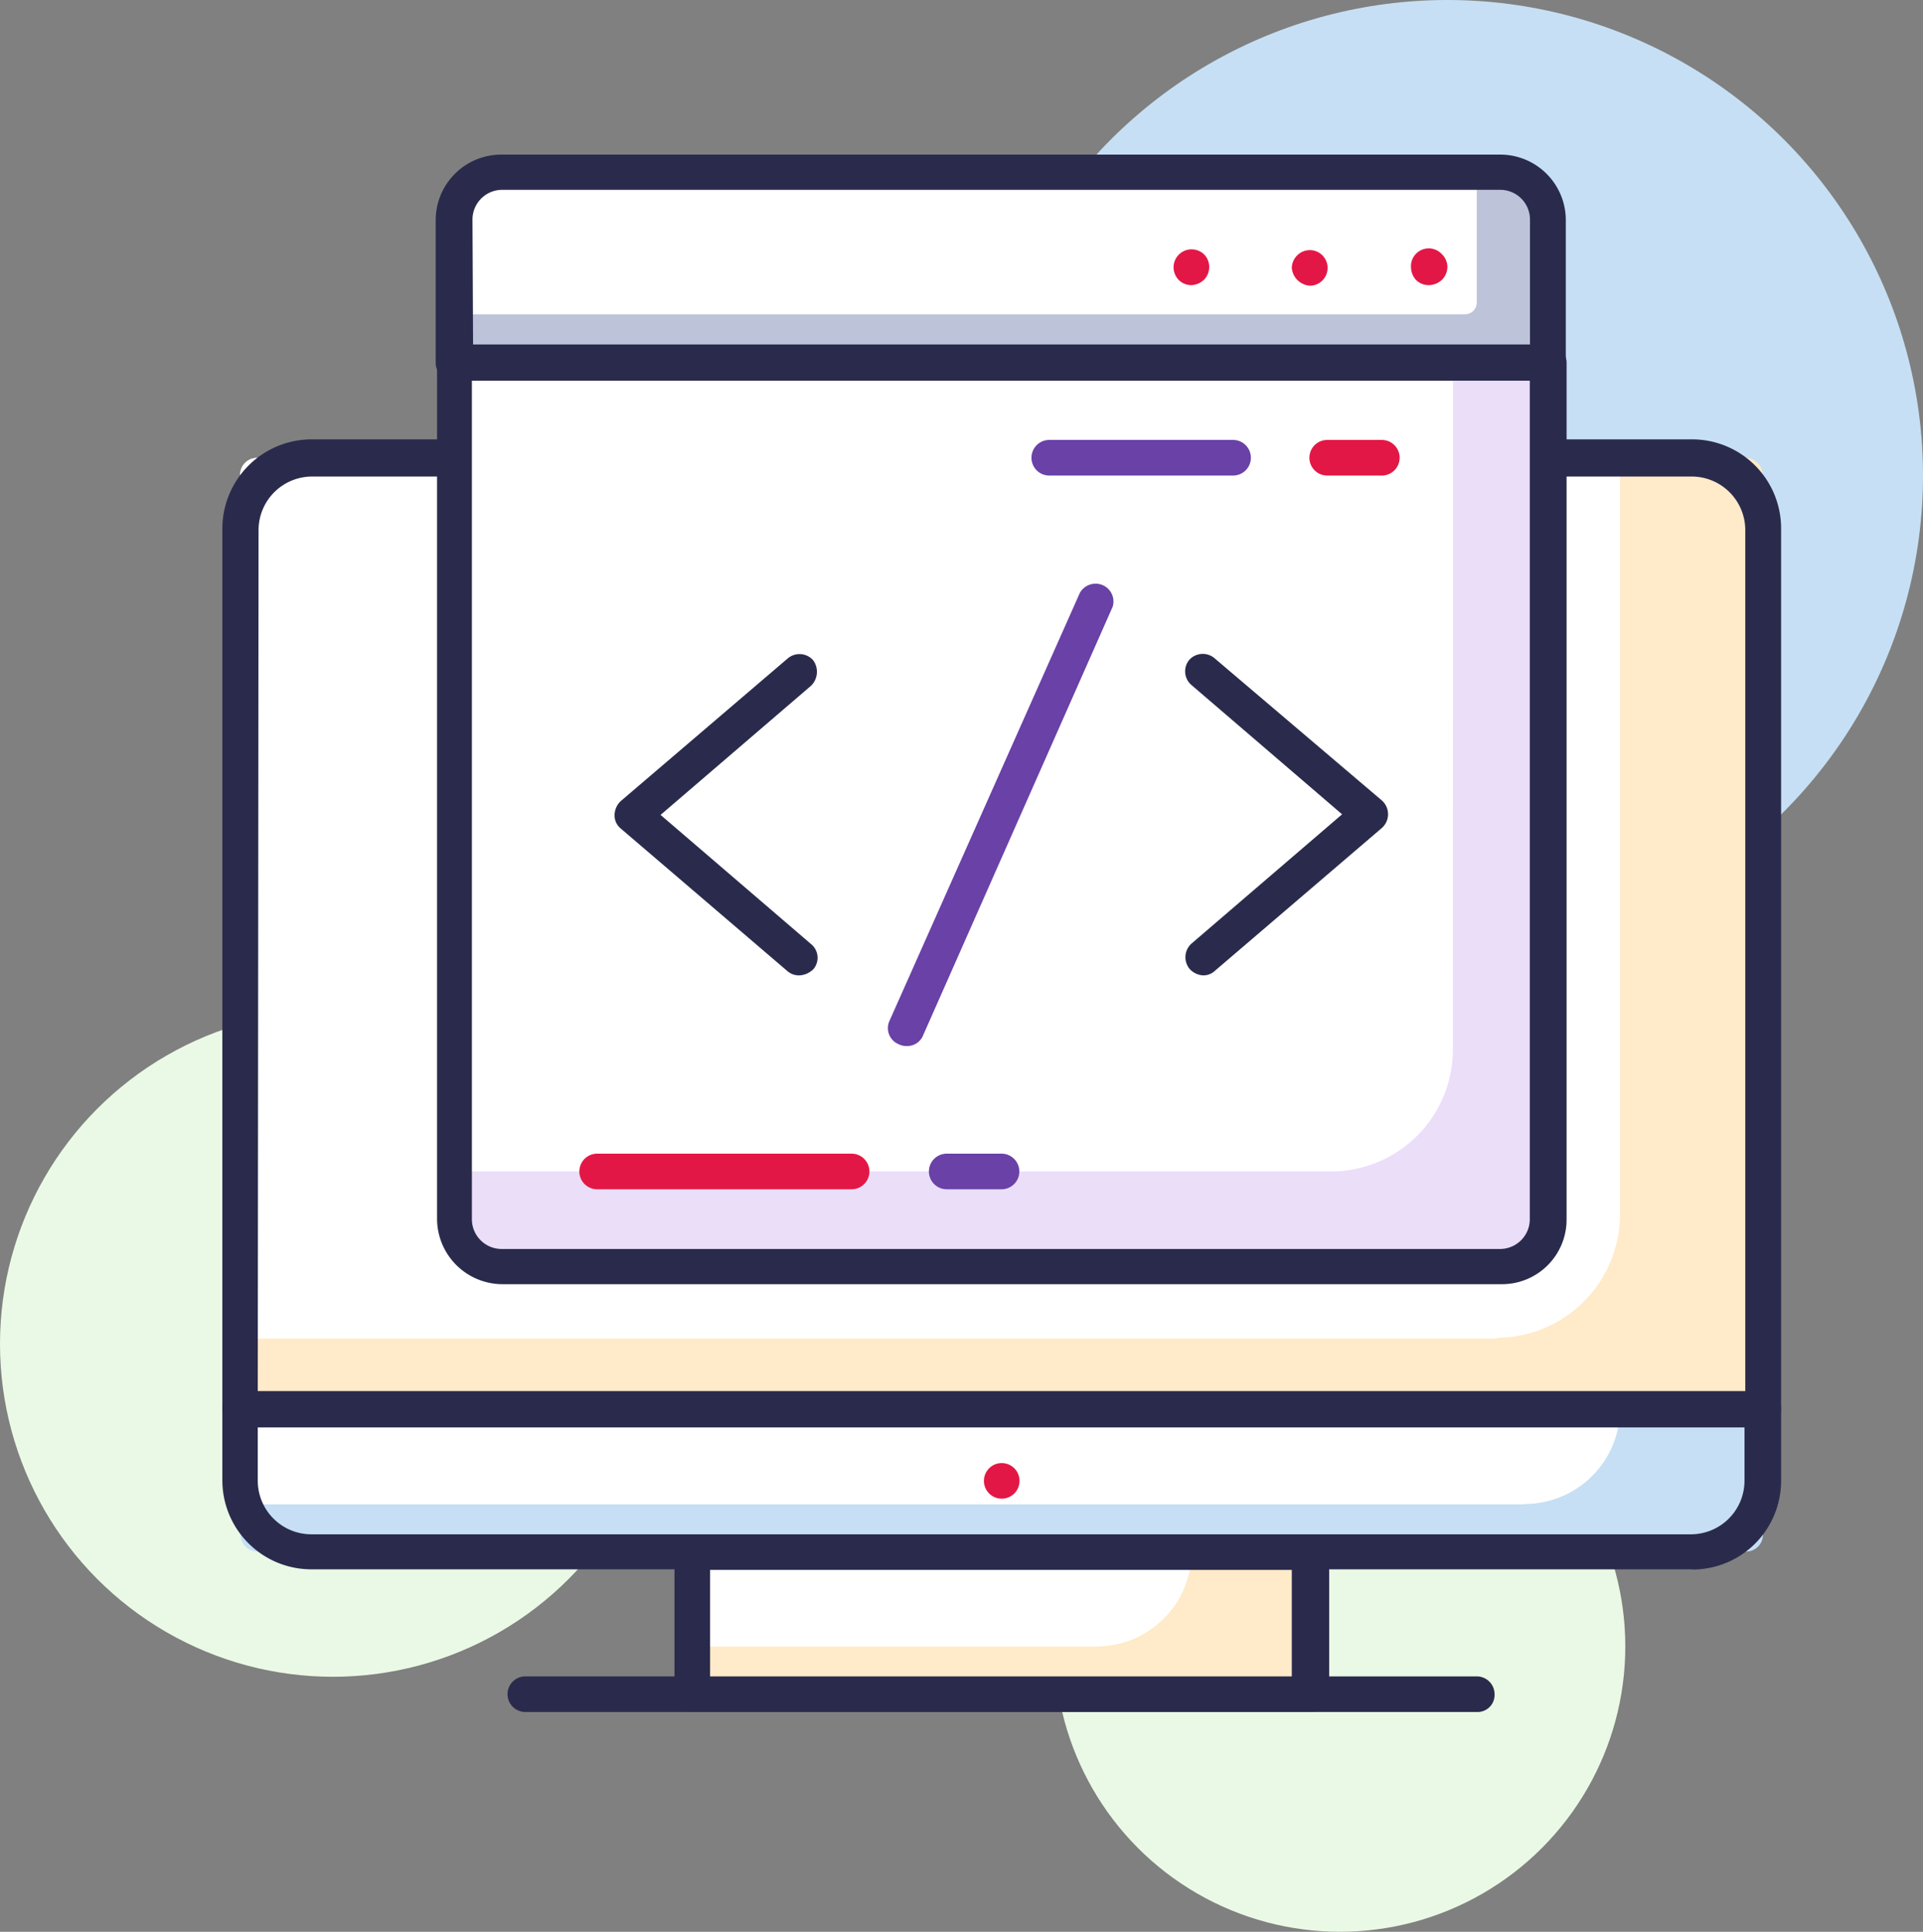
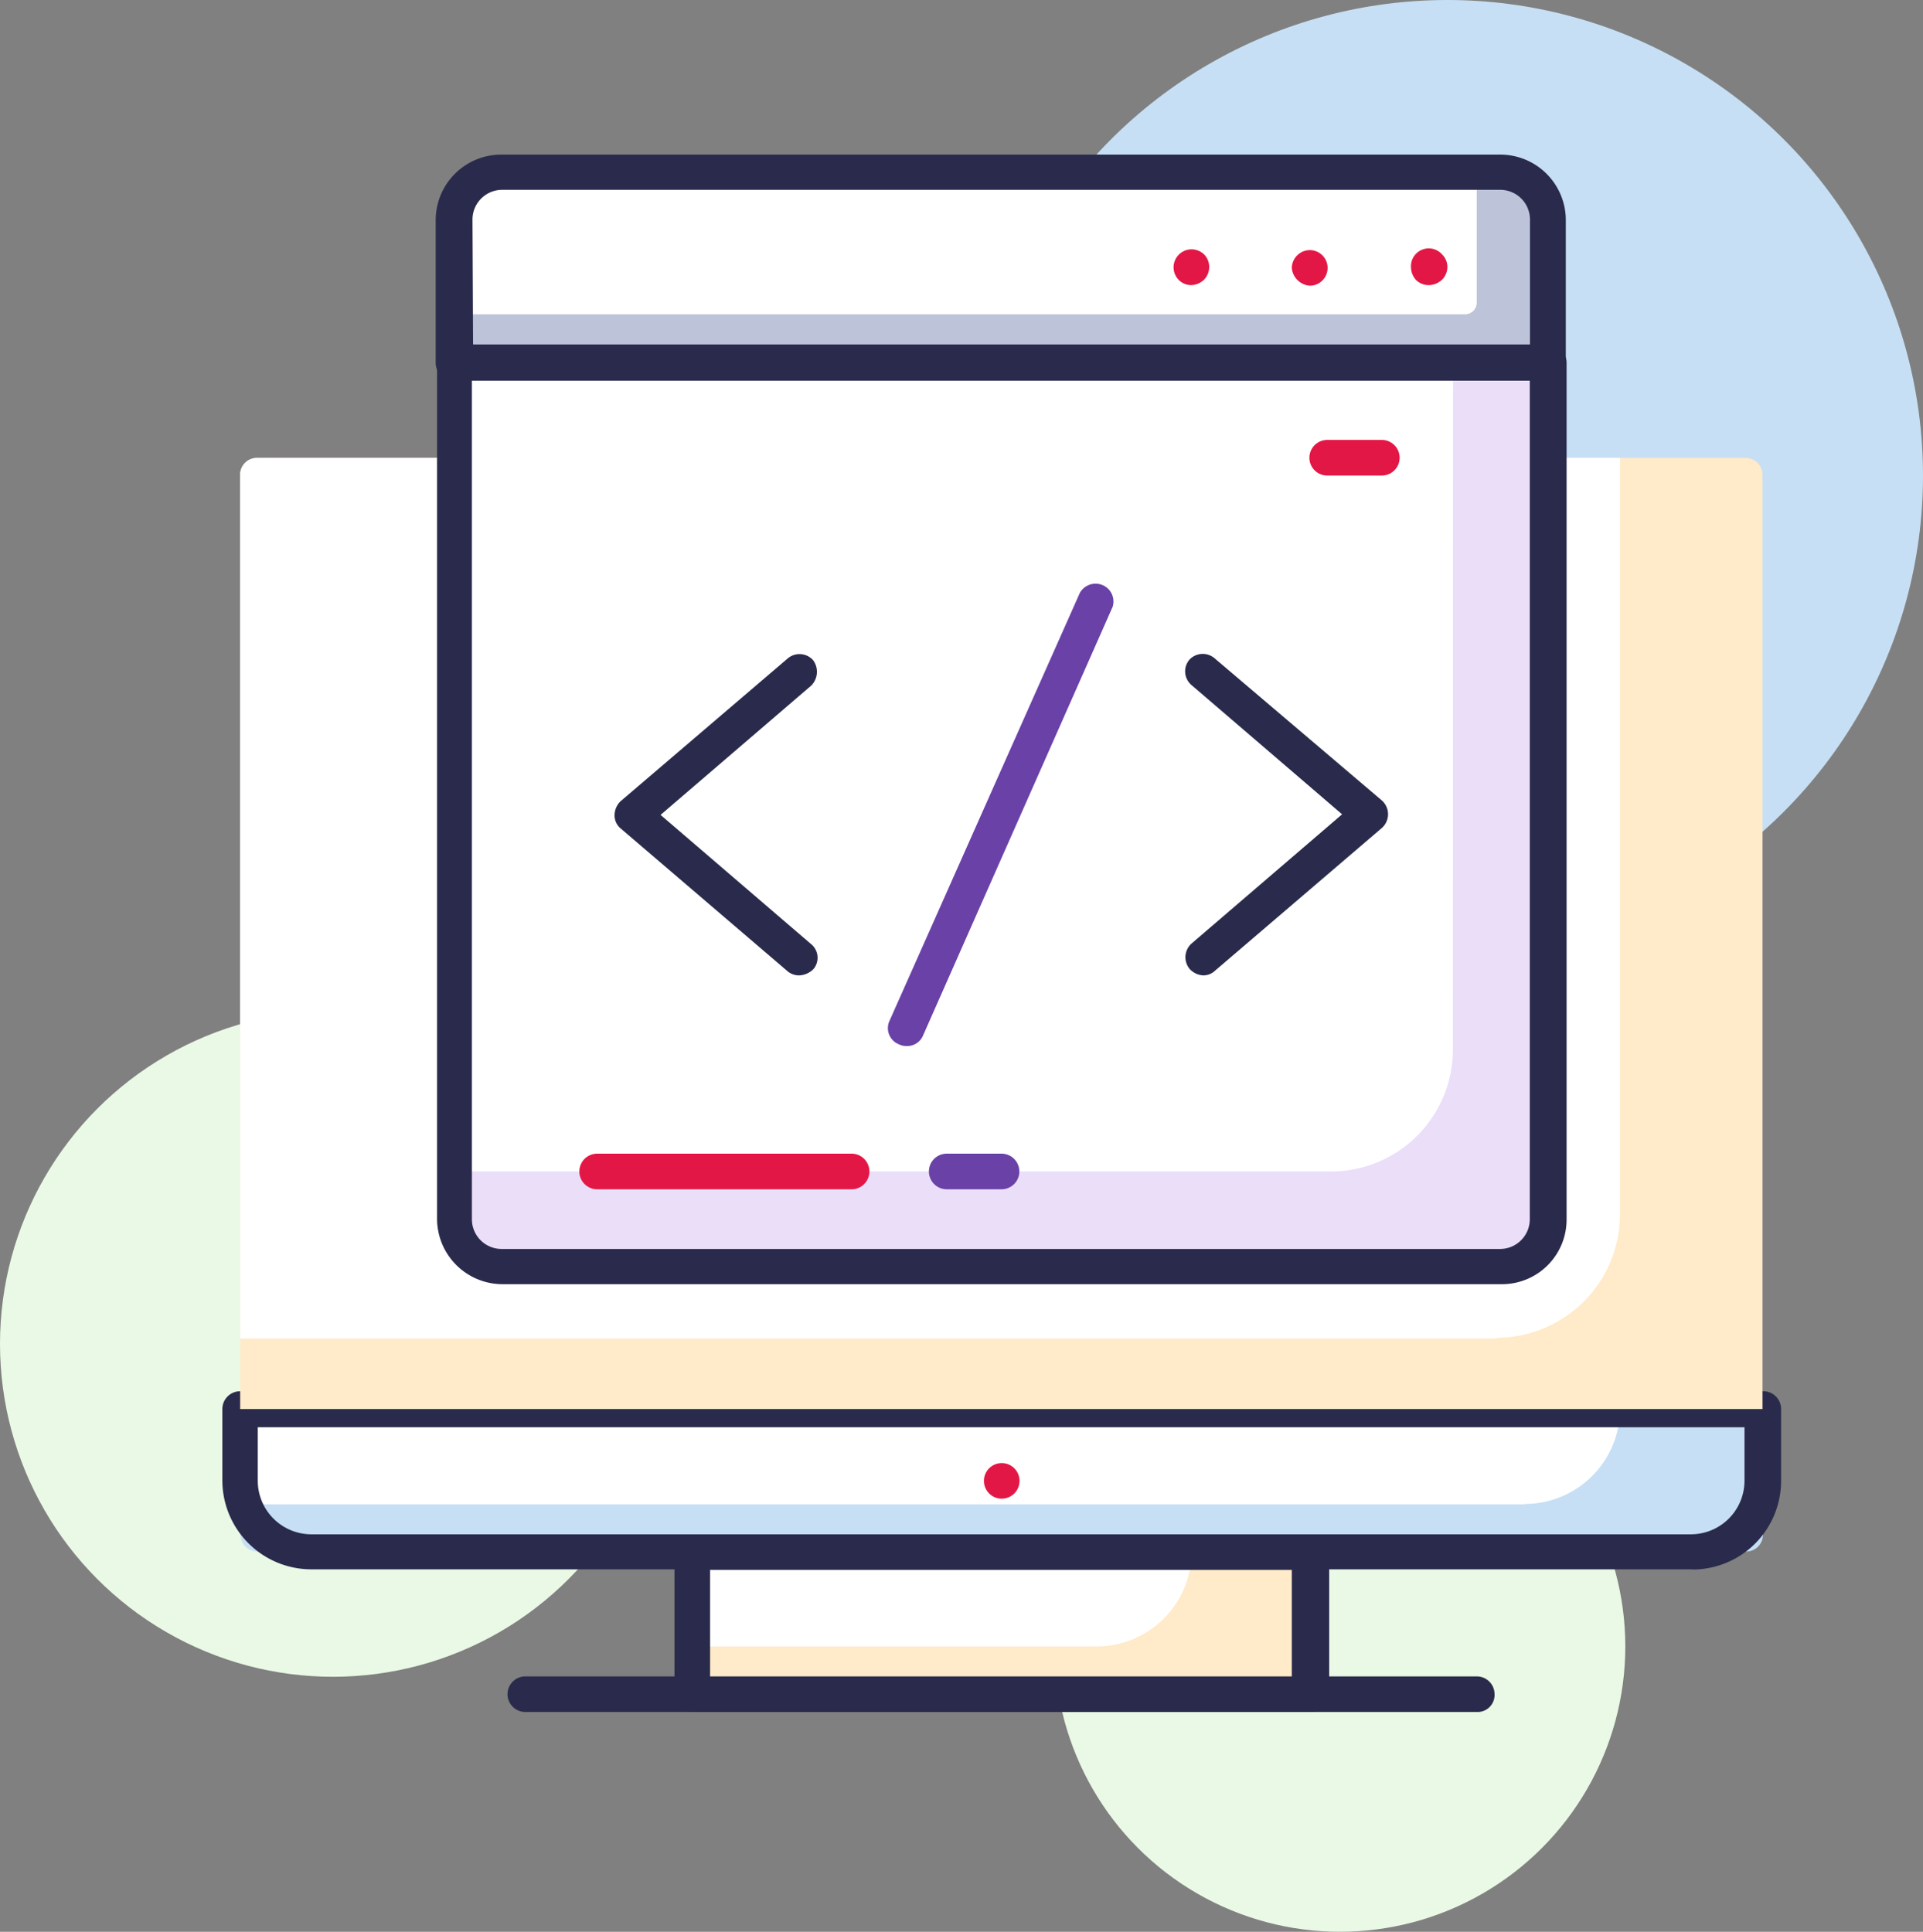
<svg xmlns="http://www.w3.org/2000/svg" viewBox="0 0 98.25 98.71">
  <rect x="0" y="0" width="98.25" height="98.71" fill="#808080" stroke="none" />
  <defs>
    <style>.cls-1{fill:#eaf9e5;}.cls-2{fill:#c6dff4;}.cls-3{fill:#ffeac9;}.cls-4{fill:#fff;}.cls-5{fill:#2a2b4c;}.cls-6{fill:#e31746;}.cls-7{fill:#ebdef9;}.cls-8{fill:#bdc3d8;}.cls-9{fill:#6941a7;}</style>
  </defs>
  <title>Asset 31</title>
  <g id="Layer_2" data-name="Layer 2">
    <g id="Icons">
      <g id="_1" data-name=" 1">
        <circle class="cls-1" cx="17.01" cy="68.67" r="17.01" />
        <circle class="cls-1" cx="68.46" cy="84.13" r="14.58" />
        <circle class="cls-2" cx="73.95" cy="24.3" r="24.3" />
        <rect class="cls-3" x="35.37" y="79.28" width="31.59" height="7.29" />
        <path class="cls-4" d="M60.87,79.28H35.34v4.85H56a4.85,4.85,0,0,0,4.88-4.82Z" />
        <path class="cls-5" d="M67,87.48H35.37a.91.91,0,0,1-.91-.91V79.28a.91.91,0,0,1,.91-.91H67a.91.91,0,0,1,.91.91v7.29a.91.91,0,0,1-.91.91ZM36.28,85.69H66V80.22H36.28Z" />
        <path class="cls-2" d="M89.17,79.28h-76a.86.86,0,0,1-.88-.84V72H90.07V78.4a.85.85,0,0,1-.82.88Z" />
        <path class="cls-4" d="M77.89,76.87H12.27V72h70.5a4.87,4.87,0,0,1-4.87,4.85Z" />
        <path class="cls-5" d="M86.41,80.19H15.91a4.55,4.55,0,0,1-4.55-4.55V72a.91.91,0,0,1,.91-.91H90.05A.91.91,0,0,1,91,72v3.65a4.53,4.53,0,0,1-4.51,4.55ZM13.17,72.93v2.74A2.74,2.74,0,0,0,15.9,78.4H86.4a2.74,2.74,0,0,0,2.73-2.73V72.93Z" />
        <path class="cls-5" d="M75.48,87.48H26.84a.91.91,0,0,1,0-1.82H75.45a.91.91,0,0,1,.91.91.87.87,0,0,1-.83.91Z" />
        <circle class="cls-6" cx="51.18" cy="75.67" r="0.91" />
        <path class="cls-3" d="M90.05,72H12.27V24.3a.86.86,0,0,1,.82-.9H89.17a.86.86,0,0,1,.88.84V72Z" />
        <path class="cls-4" d="M76.45,68.4H12.27V24.3a.86.86,0,0,1,.82-.9H82.77V62a6.32,6.32,0,0,1-6.26,6.36Z" />
-         <path class="cls-5" d="M90.05,72.93H12.27a.91.91,0,0,1-.91-.91V27a4.57,4.57,0,0,1,4.55-4.55h70.5A4.55,4.55,0,0,1,91,27V72A.93.93,0,0,1,90.05,72.93ZM13.17,71.08h76v-44a2.74,2.74,0,0,0-2.73-2.73H15.94a2.74,2.74,0,0,0-2.73,2.73Z" />
        <path class="cls-7" d="M79.17,18.54h-56V64.15a.58.58,0,0,0,.59.59H78.47a.58.58,0,0,0,.59-.59h0V18.54Z" />
        <path class="cls-4" d="M74.24,18.54H23.17V59.86H68a6.23,6.23,0,0,0,6.23-6.23Z" />
        <path class="cls-8" d="M78.53,8.79H23.79a.58.58,0,0,0-.59.57h0v9.14H79.09V9.4a.54.54,0,0,0-.46-.61Z" />
        <path class="cls-4" d="M75.48,8.79H23.79a.58.58,0,0,0-.59.57h0v6.7H74.86a.6.6,0,0,0,.59-.58V8.79Z" />
        <path class="cls-5" d="M76.68,65.62h-51a3.35,3.35,0,0,1-3.35-3.35V18.54a.91.91,0,0,1,.91-.91H79.13a.91.91,0,0,1,.91.91V62.3a3.3,3.3,0,0,1-3.28,3.32ZM24.11,19.45V62.3a1.52,1.52,0,0,0,1.52,1.52h51a1.52,1.52,0,0,0,1.53-1.51h0V19.45Z" />
        <path class="cls-5" d="M79.17,19.45h-56a.91.91,0,0,1-.91-.91V11.25A3.35,3.35,0,0,1,25.61,7.9h51A3.35,3.35,0,0,1,80,11.25v7.29A.92.92,0,0,1,79.17,19.45Zm-55-1.85h54V11.22a1.52,1.52,0,0,0-1.5-1.52h-51a1.52,1.52,0,0,0-1.53,1.51h0Z" />
        <path class="cls-6" d="M73,14.57a.92.92,0,0,1-.65-.26,1,1,0,0,1-.26-.65A.91.91,0,0,1,73.68,13h0a.91.91,0,0,1,.27.64.93.93,0,0,1-.27.65A1,1,0,0,1,73,14.57Z" />
        <path class="cls-6" d="M66,13.69a.93.93,0,0,1,.92-.91h0a.91.91,0,0,1,.91.91h0a.91.91,0,0,1-.91.91h0A1,1,0,0,1,66,13.69Z" />
        <path class="cls-6" d="M60.87,14.57a.9.9,0,0,1-.64-.26.93.93,0,0,1-.27-.65A.92.92,0,0,1,61.52,13h0a.9.9,0,0,1,.26.64.92.92,0,0,1-.26.65A1,1,0,0,1,60.87,14.57Z" />
        <path class="cls-5" d="M40.83,49.84a.91.91,0,0,1-.59-.21l-8.52-7.29a.86.86,0,0,1-.32-.7,1,1,0,0,1,.32-.71l8.52-7.28a.93.93,0,0,1,1.3.08,1,1,0,0,1-.09,1.3l-7.7,6.61,7.7,6.61a.9.9,0,0,1,.11,1.27l0,0A1.09,1.09,0,0,1,40.83,49.84Z" />
        <path class="cls-5" d="M61.49,49.84a1,1,0,0,1-.71-.33.94.94,0,0,1,.09-1.29l7.7-6.61L60.87,35a.92.92,0,0,1-.11-1.28l0,0a.93.93,0,0,1,1.3-.08L70.6,40.9a.94.94,0,0,1,0,1.41L62.08,49.6A.87.87,0,0,1,61.49,49.84Z" />
        <path class="cls-9" d="M46.3,53.45a.85.85,0,0,1-.38-.09.89.89,0,0,1-.49-1.16l0,0L55.17,30.3a.92.92,0,0,1,1.25-.36A.91.91,0,0,1,56.85,31L47.17,52.89A.88.88,0,0,1,46.3,53.45Z" />
-         <path class="cls-9" d="M63,24.3H53.61a.91.91,0,1,1,0-1.82H63a.91.91,0,0,1,0,1.82Z" />
        <path class="cls-6" d="M70.6,24.3H67.81a.91.91,0,1,1,0-1.82H70.6a.91.91,0,0,1,0,1.82Z" />
        <path class="cls-6" d="M43.51,60.77h-13a.91.91,0,1,1,0-1.82h13a.91.91,0,0,1,0,1.82Z" />
        <path class="cls-9" d="M51.17,60.77h-2.8a.91.91,0,0,1,0-1.82h2.8a.91.91,0,0,1,0,1.82Z" />
      </g>
    </g>
  </g>
</svg>